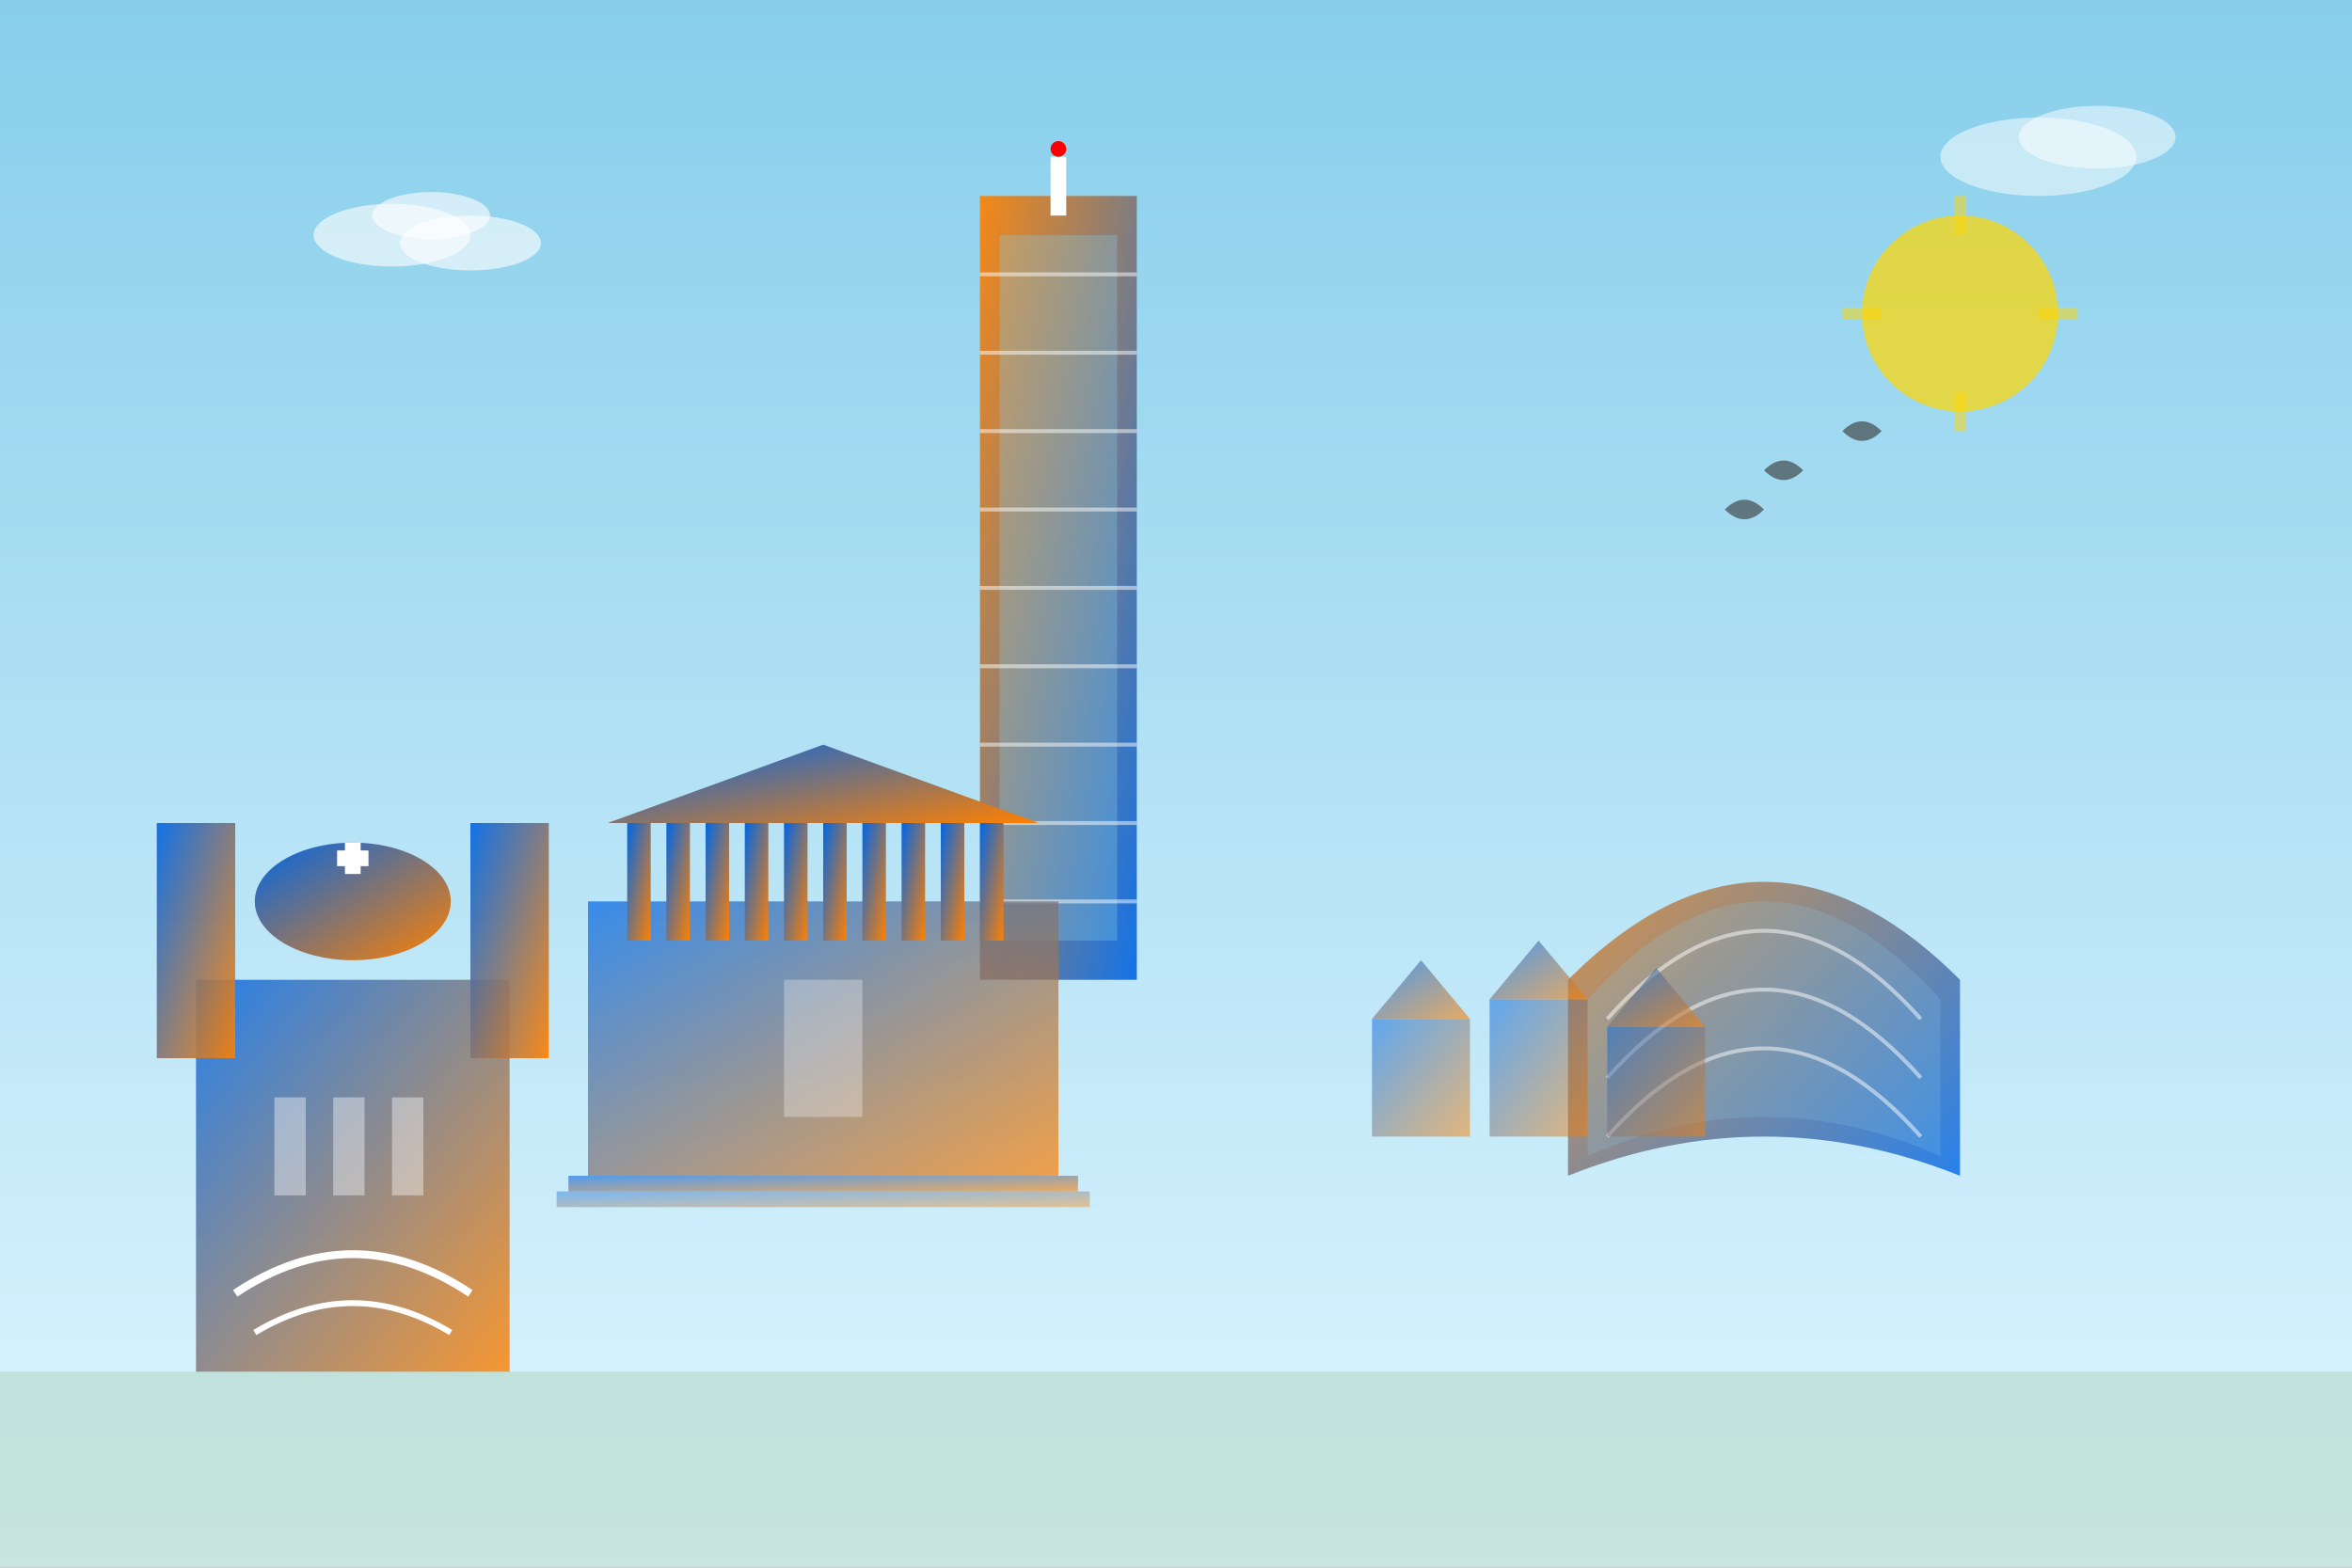
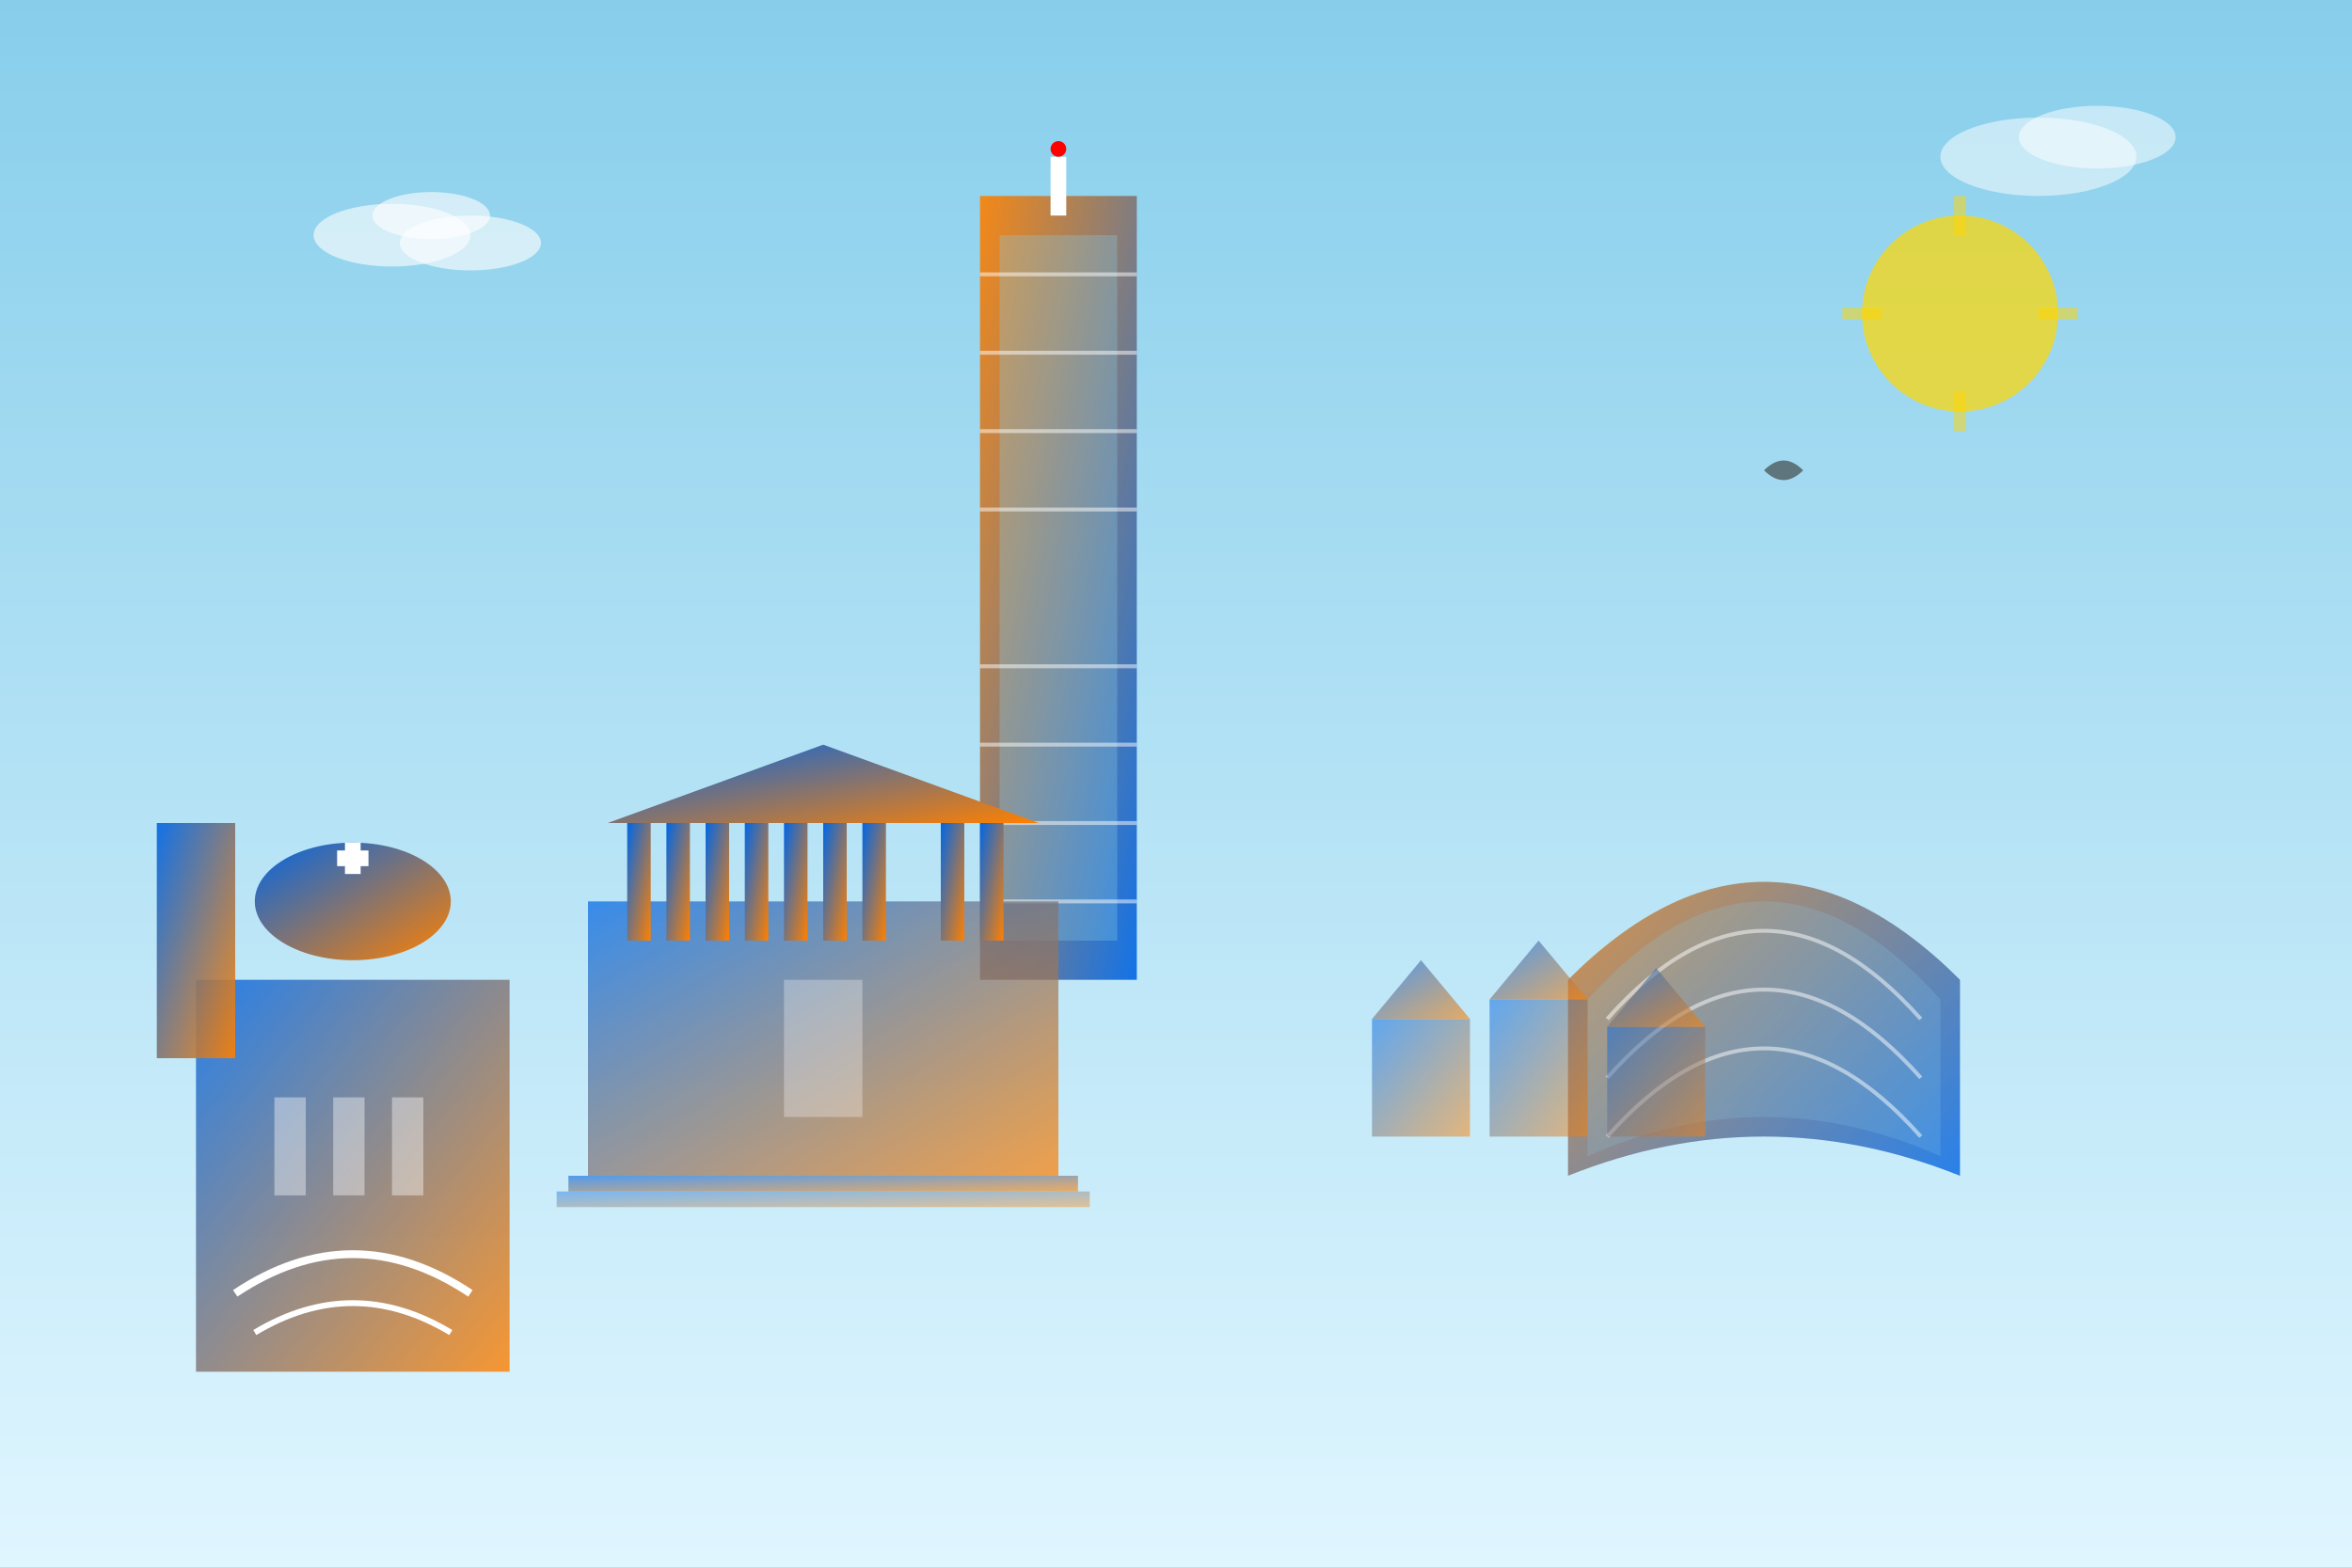
<svg xmlns="http://www.w3.org/2000/svg" viewBox="0 0 600 400" fill="none">
  <rect x="0" y="0" width="600" height="400" fill="#808080" stroke="none" />
  <defs>
    <linearGradient id="skyGradient" x1="0%" y1="0%" x2="0%" y2="100%">
      <stop offset="0%" style="stop-color:#87CEEB;stop-opacity:1" />
      <stop offset="100%" style="stop-color:#E0F6FF;stop-opacity:1" />
    </linearGradient>
    <linearGradient id="buildingGradient" x1="0%" y1="0%" x2="100%" y2="100%">
      <stop offset="0%" style="stop-color:#0066E6;stop-opacity:1" />
      <stop offset="100%" style="stop-color:#FF8000;stop-opacity:1" />
    </linearGradient>
    <linearGradient id="modernGradient" x1="0%" y1="0%" x2="100%" y2="100%">
      <stop offset="0%" style="stop-color:#FF8000;stop-opacity:1" />
      <stop offset="100%" style="stop-color:#0066E6;stop-opacity:1" />
    </linearGradient>
  </defs>
  <rect width="600" height="400" fill="url(#skyGradient)" />
-   <rect x="0" y="350" width="600" height="50" fill="#8FBC8F" opacity="0.3" />
  <g transform="translate(50, 150)">
    <rect x="0" y="100" width="80" height="100" fill="url(#buildingGradient)" opacity="0.8" />
    <rect x="-10" y="60" width="20" height="60" fill="url(#buildingGradient)" opacity="0.9" />
-     <rect x="70" y="60" width="20" height="60" fill="url(#buildingGradient)" opacity="0.9" />
    <ellipse cx="40" cy="80" rx="25" ry="15" fill="url(#buildingGradient)" />
    <path d="M10 180 Q40 160 70 180" stroke="#FFFFFF" stroke-width="2" fill="none" />
    <path d="M15 190 Q40 175 65 190" stroke="#FFFFFF" stroke-width="1.5" fill="none" />
    <rect x="20" y="130" width="8" height="25" fill="#FFFFFF" opacity="0.4" />
    <rect x="35" y="130" width="8" height="25" fill="#FFFFFF" opacity="0.4" />
    <rect x="50" y="130" width="8" height="25" fill="#FFFFFF" opacity="0.4" />
    <rect x="38" y="65" width="4" height="8" fill="#FFFFFF" />
    <rect x="36" y="67" width="8" height="4" fill="#FFFFFF" />
  </g>
  <g transform="translate(250, 50)">
    <rect x="0" y="0" width="40" height="200" fill="url(#modernGradient)" opacity="0.9" />
    <rect x="5" y="10" width="30" height="180" fill="#87CEEB" opacity="0.3" />
    <line x1="0" y1="20" x2="40" y2="20" stroke="#FFFFFF" stroke-width="1" opacity="0.5" />
    <line x1="0" y1="40" x2="40" y2="40" stroke="#FFFFFF" stroke-width="1" opacity="0.5" />
    <line x1="0" y1="60" x2="40" y2="60" stroke="#FFFFFF" stroke-width="1" opacity="0.5" />
    <line x1="0" y1="80" x2="40" y2="80" stroke="#FFFFFF" stroke-width="1" opacity="0.5" />
-     <line x1="0" y1="100" x2="40" y2="100" stroke="#FFFFFF" stroke-width="1" opacity="0.5" />
    <line x1="0" y1="120" x2="40" y2="120" stroke="#FFFFFF" stroke-width="1" opacity="0.5" />
    <line x1="0" y1="140" x2="40" y2="140" stroke="#FFFFFF" stroke-width="1" opacity="0.5" />
    <line x1="0" y1="160" x2="40" y2="160" stroke="#FFFFFF" stroke-width="1" opacity="0.5" />
    <line x1="0" y1="180" x2="40" y2="180" stroke="#FFFFFF" stroke-width="1" opacity="0.5" />
    <rect x="18" y="-10" width="4" height="15" fill="#FFFFFF" />
    <circle cx="20" cy="-12" r="2" fill="#FF0000" />
  </g>
  <g transform="translate(150, 180)">
    <rect x="0" y="50" width="120" height="70" fill="url(#buildingGradient)" opacity="0.7" />
    <rect x="10" y="30" width="6" height="30" fill="url(#buildingGradient)" />
    <rect x="20" y="30" width="6" height="30" fill="url(#buildingGradient)" />
    <rect x="30" y="30" width="6" height="30" fill="url(#buildingGradient)" />
    <rect x="40" y="30" width="6" height="30" fill="url(#buildingGradient)" />
    <rect x="50" y="30" width="6" height="30" fill="url(#buildingGradient)" />
    <rect x="60" y="30" width="6" height="30" fill="url(#buildingGradient)" />
    <rect x="70" y="30" width="6" height="30" fill="url(#buildingGradient)" />
-     <rect x="80" y="30" width="6" height="30" fill="url(#buildingGradient)" />
    <rect x="90" y="30" width="6" height="30" fill="url(#buildingGradient)" />
    <rect x="100" y="30" width="6" height="30" fill="url(#buildingGradient)" />
    <polygon points="5,30 60,10 115,30" fill="url(#buildingGradient)" />
    <rect x="-5" y="120" width="130" height="4" fill="url(#buildingGradient)" opacity="0.6" />
    <rect x="-8" y="124" width="136" height="4" fill="url(#buildingGradient)" opacity="0.4" />
    <rect x="50" y="70" width="20" height="35" fill="#FFFFFF" opacity="0.3" />
  </g>
  <g transform="translate(400, 120)">
    <path d="M0 130 Q50 80 100 130 L100 180 Q50 160 0 180 Z" fill="url(#modernGradient)" opacity="0.8" />
    <path d="M5 135 Q50 85 95 135 L95 175 Q50 155 5 175 Z" fill="#87CEEB" opacity="0.2" />
    <path d="M10 140 Q50 95 90 140" stroke="#FFFFFF" stroke-width="1" opacity="0.5" fill="none" />
    <path d="M10 155 Q50 110 90 155" stroke="#FFFFFF" stroke-width="1" opacity="0.5" fill="none" />
    <path d="M10 170 Q50 125 90 170" stroke="#FFFFFF" stroke-width="1" opacity="0.5" fill="none" />
  </g>
  <g transform="translate(350, 220)">
    <rect x="0" y="40" width="25" height="30" fill="url(#buildingGradient)" opacity="0.5" />
    <polygon points="0,40 12.5,25 25,40" fill="url(#buildingGradient)" opacity="0.6" />
    <rect x="30" y="35" width="25" height="35" fill="url(#buildingGradient)" opacity="0.5" />
    <polygon points="30,35 42.5,20 55,35" fill="url(#buildingGradient)" opacity="0.6" />
    <rect x="60" y="42" width="25" height="28" fill="url(#buildingGradient)" opacity="0.5" />
    <polygon points="60,42 72.5,27 85,42" fill="url(#buildingGradient)" opacity="0.6" />
  </g>
  <circle cx="500" cy="80" r="25" fill="#FFD700" opacity="0.7" />
  <line x1="470" y1="80" x2="480" y2="80" stroke="#FFD700" stroke-width="3" opacity="0.5" />
  <line x1="520" y1="80" x2="530" y2="80" stroke="#FFD700" stroke-width="3" opacity="0.5" />
  <line x1="500" y1="50" x2="500" y2="60" stroke="#FFD700" stroke-width="3" opacity="0.5" />
  <line x1="500" y1="100" x2="500" y2="110" stroke="#FFD700" stroke-width="3" opacity="0.5" />
  <path d="M450 120 Q455 115 460 120 Q455 125 450 120" fill="#333333" opacity="0.6" />
-   <path d="M470 110 Q475 105 480 110 Q475 115 470 110" fill="#333333" opacity="0.6" />
-   <path d="M440 130 Q445 125 450 130 Q445 135 440 130" fill="#333333" opacity="0.6" />
+   <path d="M470 110 Q475 115 470 110" fill="#333333" opacity="0.6" />
  <ellipse cx="100" cy="60" rx="20" ry="8" fill="#FFFFFF" opacity="0.6" />
  <ellipse cx="110" cy="55" rx="15" ry="6" fill="#FFFFFF" opacity="0.6" />
  <ellipse cx="120" cy="62" rx="18" ry="7" fill="#FFFFFF" opacity="0.6" />
  <ellipse cx="520" cy="40" rx="25" ry="10" fill="#FFFFFF" opacity="0.5" />
  <ellipse cx="535" cy="35" rx="20" ry="8" fill="#FFFFFF" opacity="0.5" />
</svg>